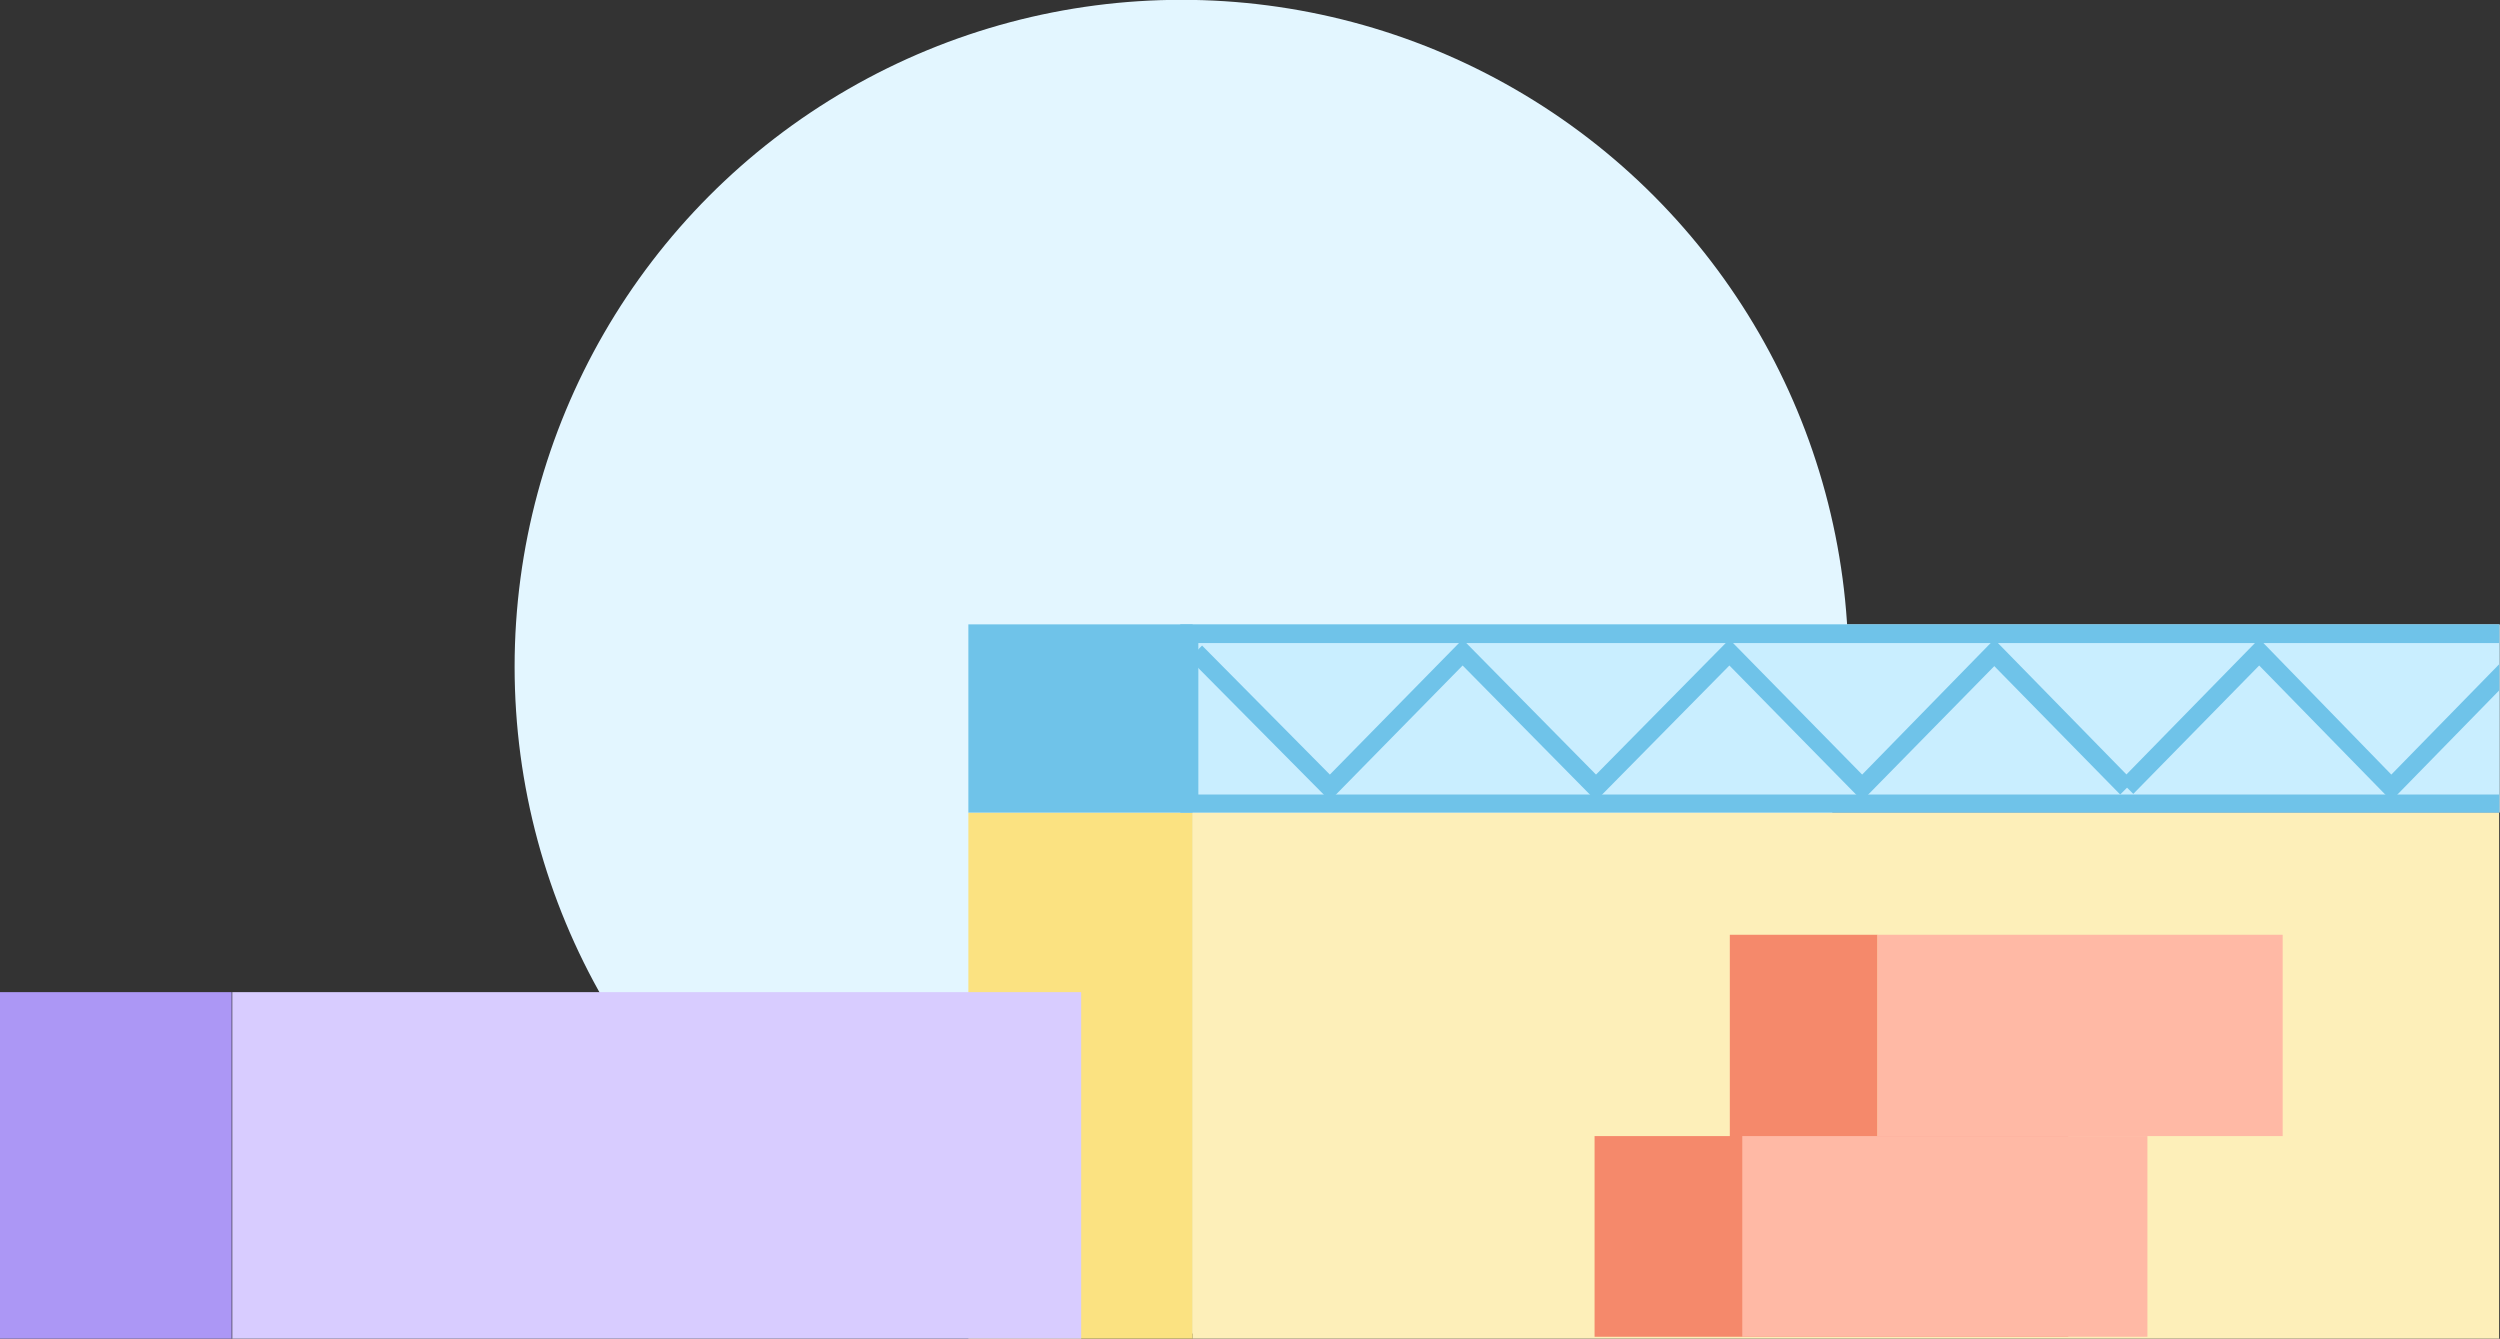
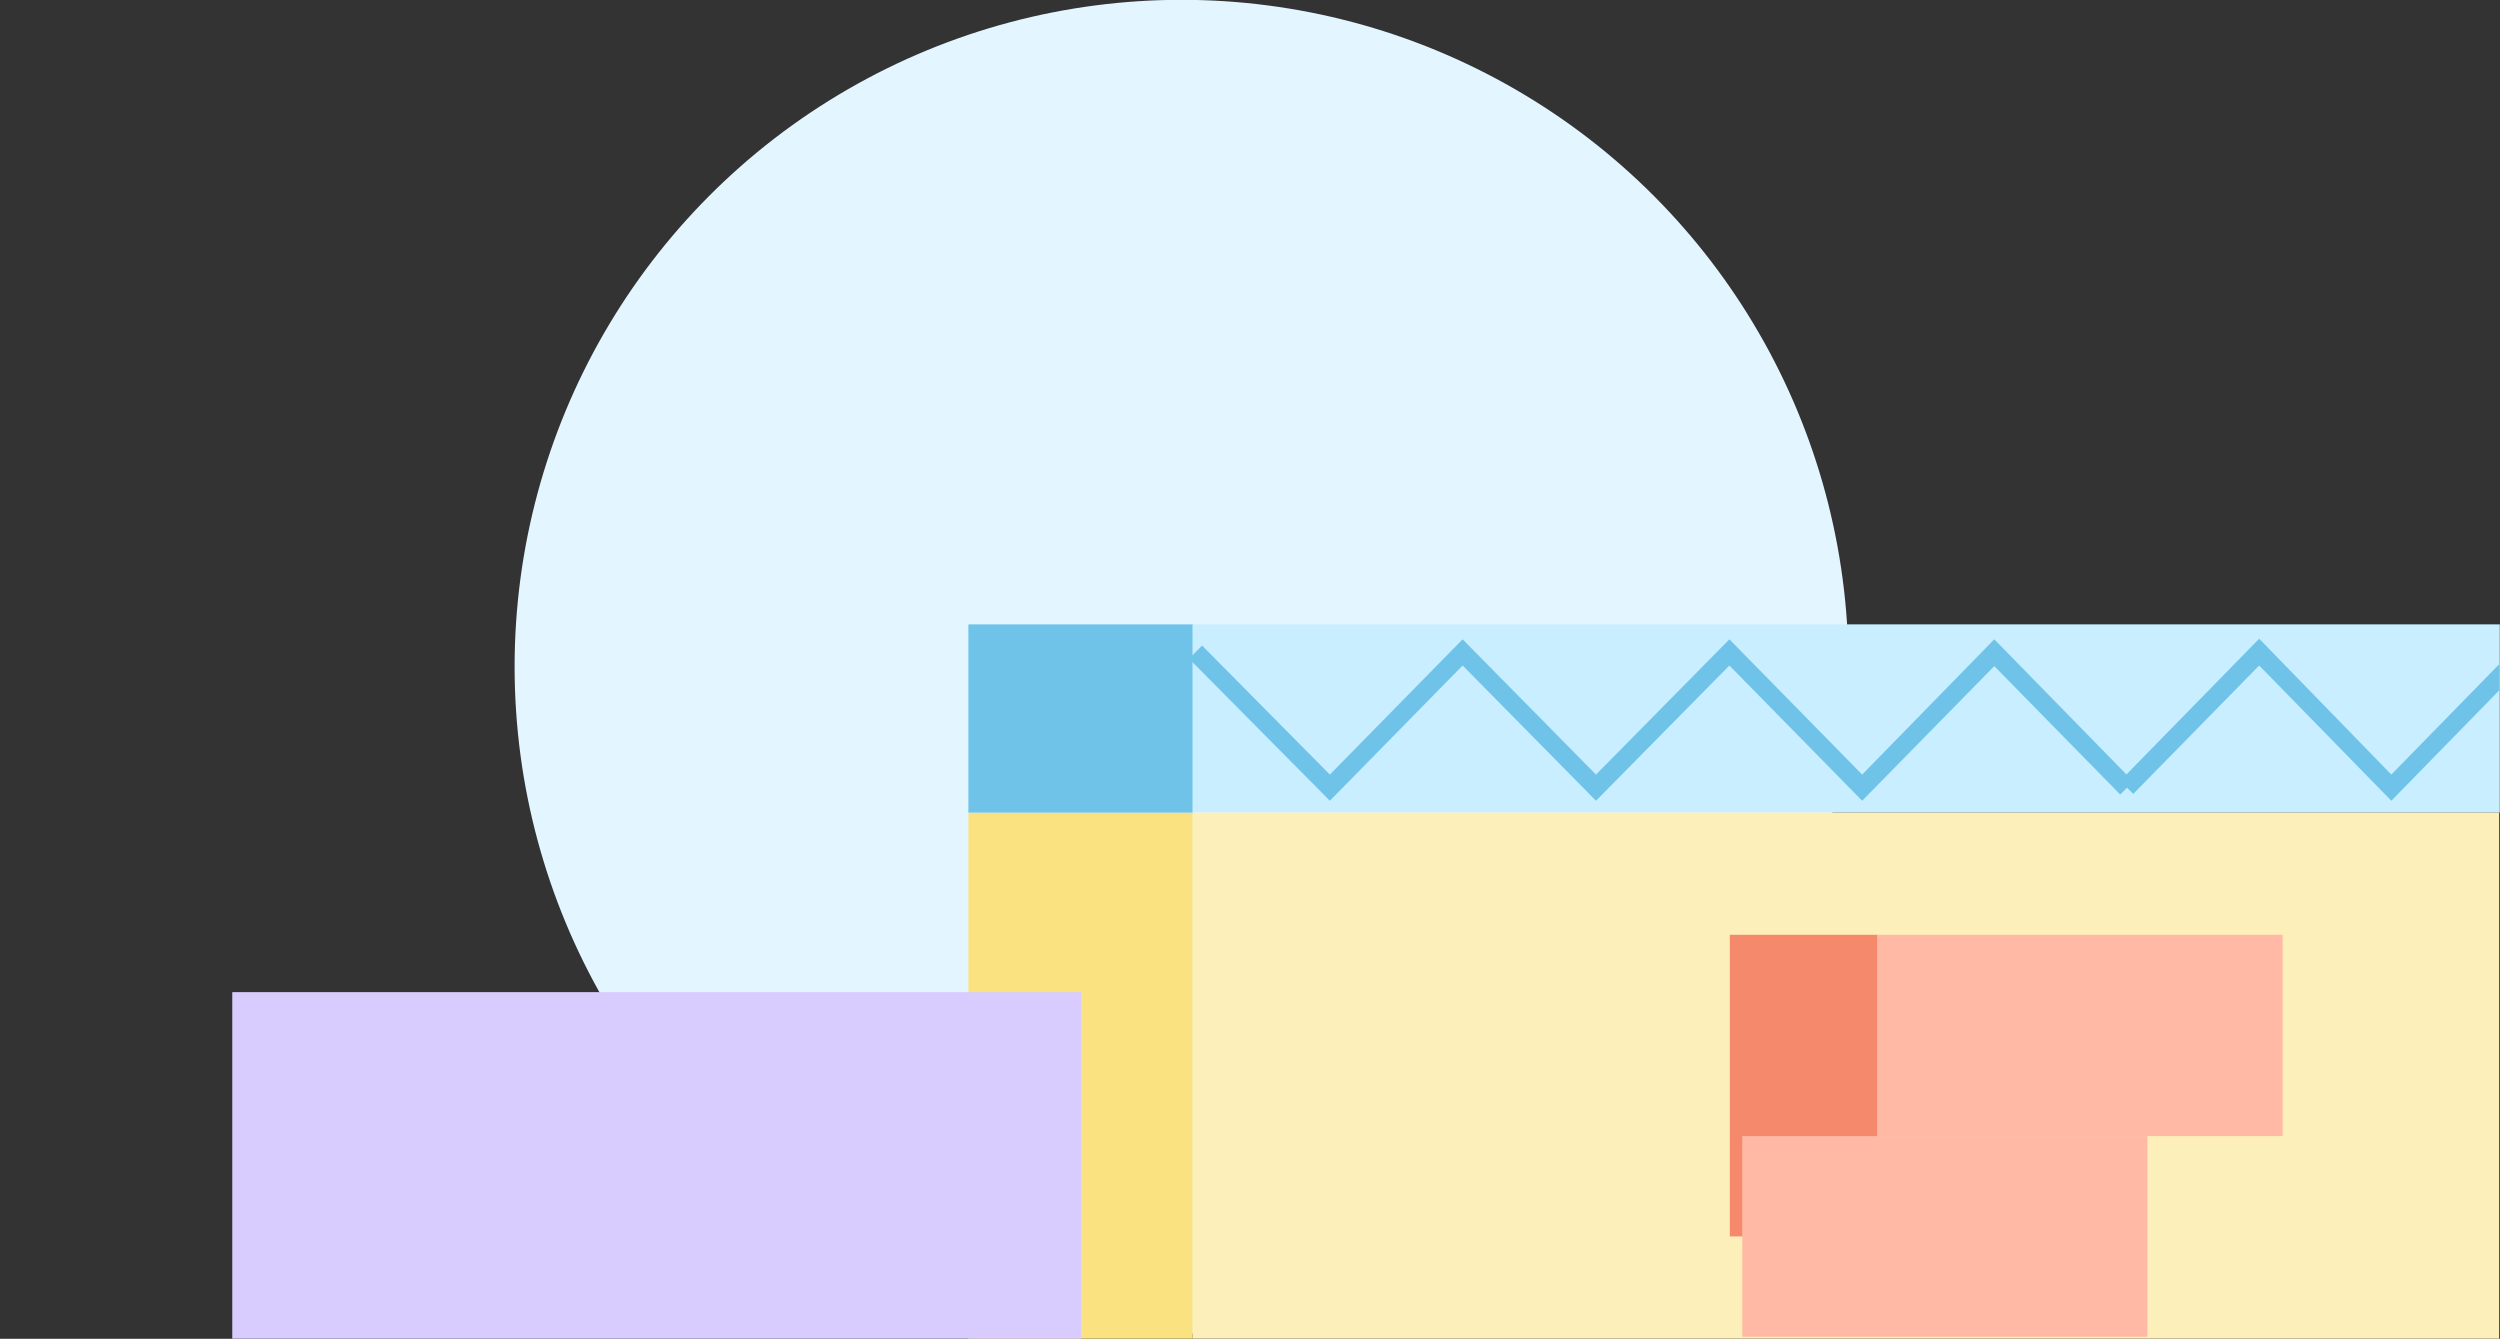
<svg xmlns="http://www.w3.org/2000/svg" version="1.1" id="Calque_1" x="0px" y="0px" viewBox="0 0 401.1 214.8" style="enable-background:new 0 0 401.1 214.8;" xml:space="preserve">
  <rect x="0" y="0" width="401.1" height="214.8" fill="#333333" stroke="none" />
  <style type="text/css">
	.st0{fill:#E3F6FF;enable-background:new    ;}
	.st1{fill:#FBE281;}
	.st2{fill:#6FC3E9;}
	.st3{fill:#C9EEFF;}
	.st4{fill:#FDEFB9;}
	.st5{fill:#F5896B;}
	.st6{fill:#FFB9A5;}
	.st7{fill:#D8CCFF;}
	.st8{fill:#AC97F5;}
</style>
  <g id="Groupe_3152" transform="translate(-1048.236 -245.727)">
    <circle id="Ellipse_55" class="st0" cx="1237.8" cy="352.7" r="107" />
    <rect id="Rectangle_3464" x="1203.6" y="376.1" class="st1" width="36" height="84.4" />
    <rect id="Rectangle_3471" x="1203.6" y="345.9" class="st2" width="36" height="30.2" />
    <rect id="Rectangle_3474" x="1239.6" y="345.9" class="st3" width="209.7" height="30.2" />
    <path id="Tracé_7648" class="st2" d="M1347,374.2l-21.3-21.7l-21.4,21.7l-21.4-21.7l-21.3,21.7l-22.6-22.8l2.1-2.1l20.5,20.7   l21.3-21.7l21.4,21.7l21.4-21.7l21.3,21.7l21.2-21.7l22.3,22.8l-2.1,2.1l-20.2-20.6L1347,374.2z" />
    <rect id="Rectangle_3461" x="1239.6" y="376.1" class="st4" width="209.6" height="84.4" />
    <g id="Groupe_3159" transform="translate(1304.068 395.7)">
-       <rect id="Rectangle_3473" x="0" y="32.3" class="st5" width="76" height="32.2" />
      <rect id="Rectangle_3472" x="21.7" y="0" class="st5" width="23.7" height="48.4" />
      <rect id="Rectangle_3452" x="23.7" y="32.3" class="st6" width="65" height="32.2" />
      <rect id="Rectangle_3453" x="45.4" y="0" class="st6" width="65" height="32.3" />
    </g>
    <rect id="Rectangle_3463" x="1085.5" y="404.9" class="st7" width="136.2" height="55.6" />
-     <rect id="Rectangle_3465" x="1048.2" y="404.9" class="st8" width="37.2" height="55.6" />
-     <polygon class="st2" points="1449.2,373.2 1240.5,373.2 1240.5,348.9 1449.2,348.9 1449.2,345.9 1237.6,345.9 1237.6,376.1    1449.2,376.1  " />
    <polygon class="st2" points="1449.2,352.3 1431.9,370 1410.7,348.2 1388.4,371 1390.5,373.1 1410.7,352.5 1431.9,374.2    1449.2,356.5  " />
  </g>
</svg>